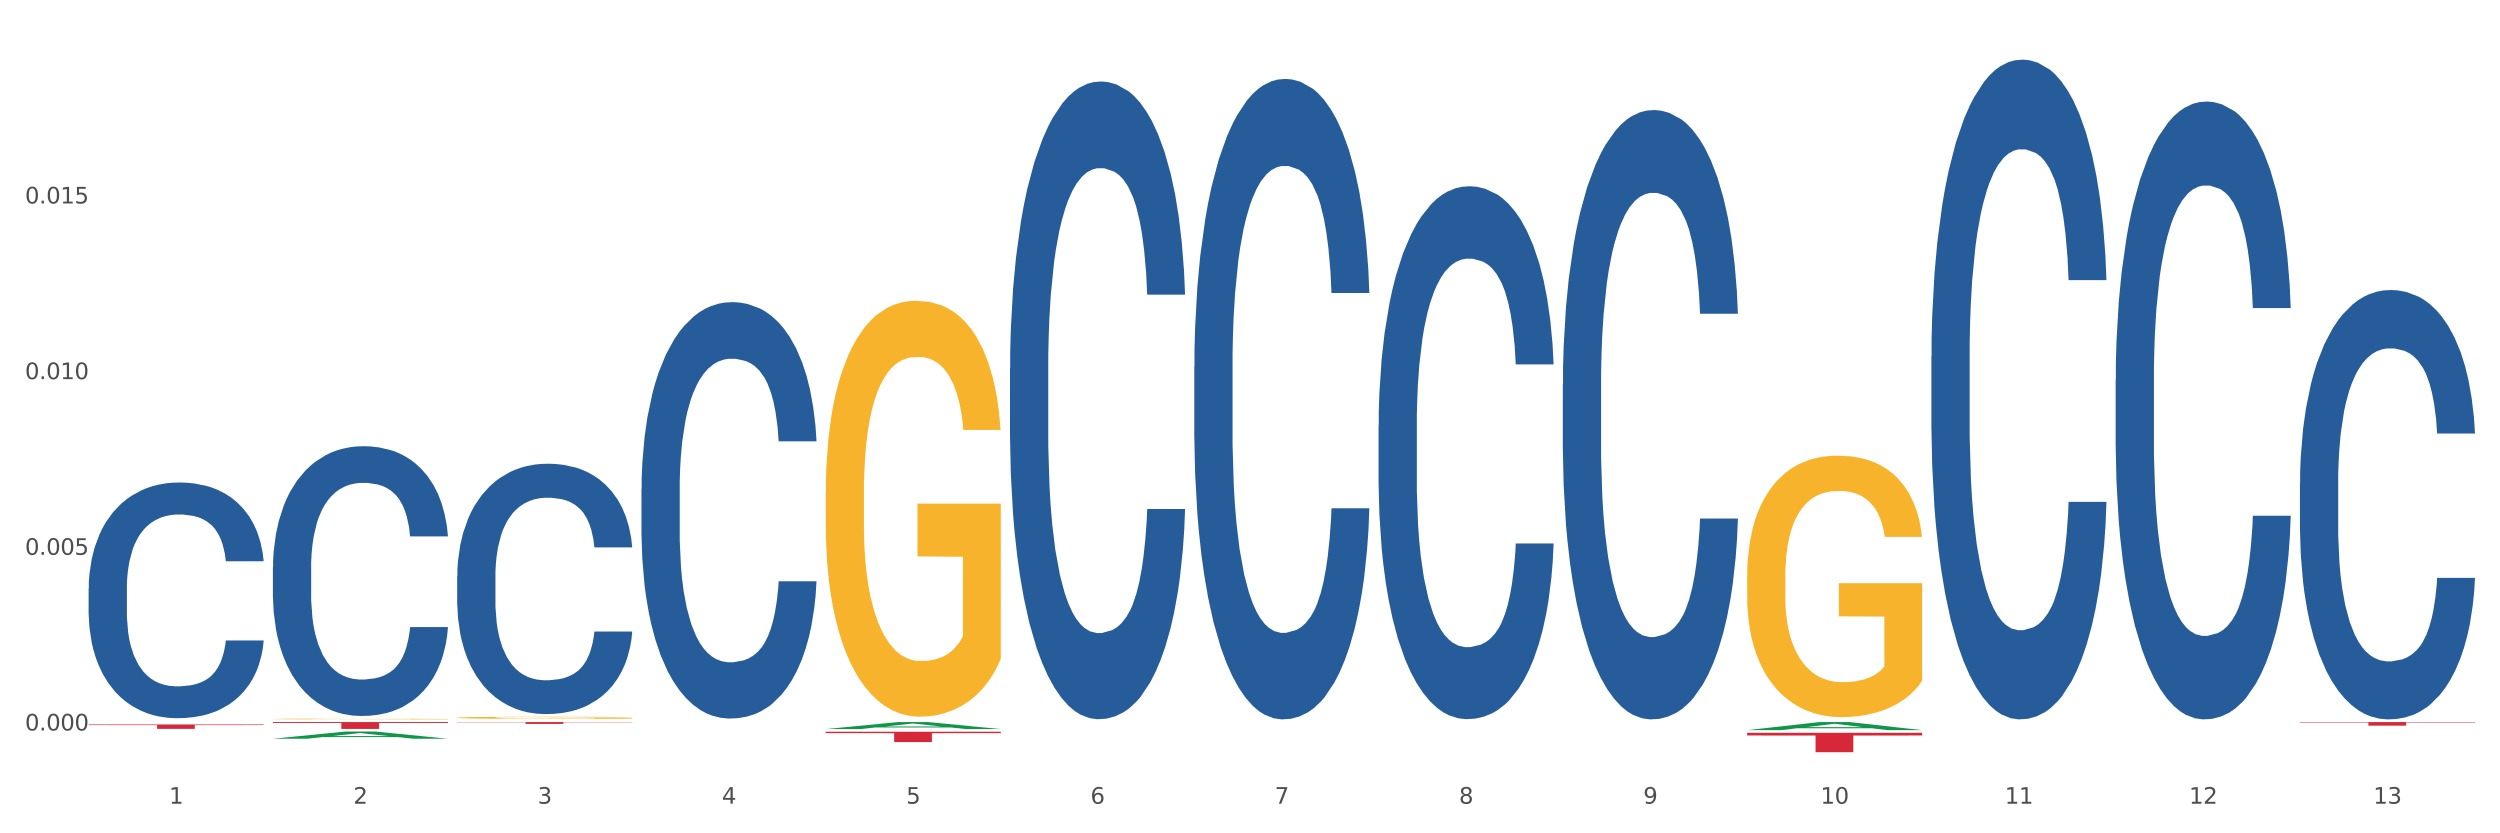
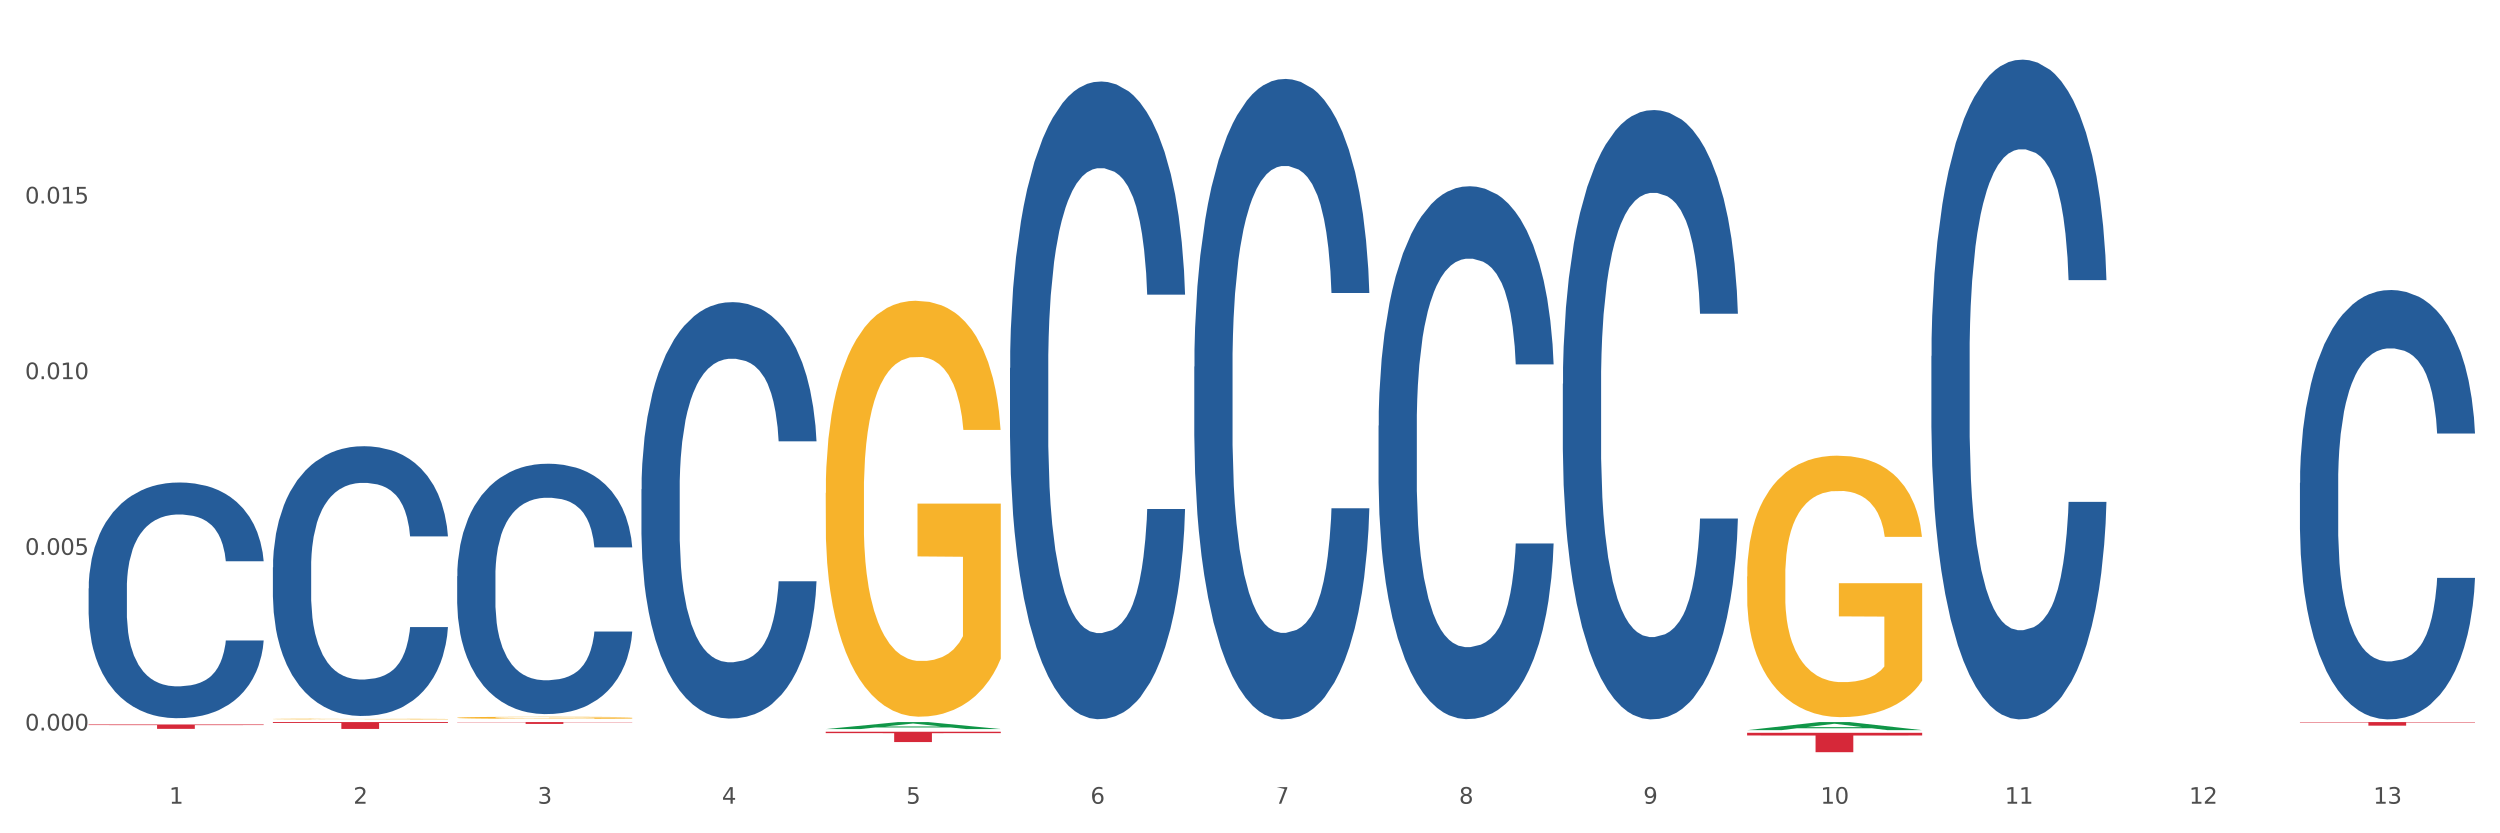
<svg xmlns="http://www.w3.org/2000/svg" xmlns:xlink="http://www.w3.org/1999/xlink" width="1080pt" height="360pt" viewBox="0 0 1080 360" version="1.1">
  <rect x="0" y="0" width="1080" height="360" fill="#333333" stroke="none" />
  <defs>
    <style type="text/css">*{stroke-linejoin: round; stroke-linecap: butt}</style>
  </defs>
  <g id="figure_1">
    <g id="patch_1">
      <path d="M 0 360  L 1080 360  L 1080 0  L 0 0  z " style="fill: #ffffff; stroke: #ffffff; stroke-linejoin: miter" />
    </g>
    <g id="axes_1">
      <g id="matplotlib.axis_1">
        <g id="xtick_1">
          <g id="text_1">
            <g style="fill: #4d4d4d" transform="translate(73.043 347.204) scale(0.096 -0.096)">
              <defs>
                <path id="DejaVuSans-31" d="M 794 531  L 1825 531  L 1825 4091  L 703 3866  L 703 4441  L 1819 4666  L 2450 4666  L 2450 531  L 3481 531  L 3481 0  L 794 0  L 794 531  z " transform="scale(0.016)" />
              </defs>
              <use xlink:href="#DejaVuSans-31" />
            </g>
          </g>
        </g>
        <g id="xtick_2">
          <g id="text_2">
            <g style="fill: #4d4d4d" transform="translate(152.65 347.204) scale(0.096 -0.096)">
              <defs>
                <path id="DejaVuSans-32" d="M 1228 531  L 3431 531  L 3431 0  L 469 0  L 469 531  Q 828 903 1448 1529  Q 2069 2156 2228 2338  Q 2531 2678 2651 2914  Q 2772 3150 2772 3378  Q 2772 3750 2511 3984  Q 2250 4219 1831 4219  Q 1534 4219 1204 4116  Q 875 4013 500 3803  L 500 4441  Q 881 4594 1212 4672  Q 1544 4750 1819 4750  Q 2544 4750 2975 4387  Q 3406 4025 3406 3419  Q 3406 3131 3298 2873  Q 3191 2616 2906 2266  Q 2828 2175 2409 1742  Q 1991 1309 1228 531  z " transform="scale(0.016)" />
              </defs>
              <use xlink:href="#DejaVuSans-32" />
            </g>
          </g>
        </g>
        <g id="xtick_3">
          <g id="text_3">
            <g style="fill: #4d4d4d" transform="translate(232.258 347.204) scale(0.096 -0.096)">
              <defs>
                <path id="DejaVuSans-33" d="M 2597 2516  Q 3050 2419 3304 2112  Q 3559 1806 3559 1356  Q 3559 666 3084 287  Q 2609 -91 1734 -91  Q 1441 -91 1130 -33  Q 819 25 488 141  L 488 750  Q 750 597 1062 519  Q 1375 441 1716 441  Q 2309 441 2620 675  Q 2931 909 2931 1356  Q 2931 1769 2642 2001  Q 2353 2234 1838 2234  L 1294 2234  L 1294 2753  L 1863 2753  Q 2328 2753 2575 2939  Q 2822 3125 2822 3475  Q 2822 3834 2567 4026  Q 2313 4219 1838 4219  Q 1578 4219 1281 4162  Q 984 4106 628 3988  L 628 4550  Q 988 4650 1302 4700  Q 1616 4750 1894 4750  Q 2613 4750 3031 4423  Q 3450 4097 3450 3541  Q 3450 3153 3228 2886  Q 3006 2619 2597 2516  z " transform="scale(0.016)" />
              </defs>
              <use xlink:href="#DejaVuSans-33" />
            </g>
          </g>
        </g>
        <g id="xtick_4">
          <g id="text_4">
            <g style="fill: #4d4d4d" transform="translate(311.865 347.204) scale(0.096 -0.096)">
              <defs>
                <path id="DejaVuSans-34" d="M 2419 4116  L 825 1625  L 2419 1625  L 2419 4116  z M 2253 4666  L 3047 4666  L 3047 1625  L 3713 1625  L 3713 1100  L 3047 1100  L 3047 0  L 2419 0  L 2419 1100  L 313 1100  L 313 1709  L 2253 4666  z " transform="scale(0.016)" />
              </defs>
              <use xlink:href="#DejaVuSans-34" />
            </g>
          </g>
        </g>
        <g id="xtick_5">
          <g id="text_5">
            <g style="fill: #4d4d4d" transform="translate(391.473 347.204) scale(0.096 -0.096)">
              <defs>
                <path id="DejaVuSans-35" d="M 691 4666  L 3169 4666  L 3169 4134  L 1269 4134  L 1269 2991  Q 1406 3038 1543 3061  Q 1681 3084 1819 3084  Q 2600 3084 3056 2656  Q 3513 2228 3513 1497  Q 3513 744 3044 326  Q 2575 -91 1722 -91  Q 1428 -91 1123 -41  Q 819 9 494 109  L 494 744  Q 775 591 1075 516  Q 1375 441 1709 441  Q 2250 441 2565 725  Q 2881 1009 2881 1497  Q 2881 1984 2565 2268  Q 2250 2553 1709 2553  Q 1456 2553 1204 2497  Q 953 2441 691 2322  L 691 4666  z " transform="scale(0.016)" />
              </defs>
              <use xlink:href="#DejaVuSans-35" />
            </g>
          </g>
        </g>
        <g id="xtick_6">
          <g id="text_6">
            <g style="fill: #4d4d4d" transform="translate(471.08 347.204) scale(0.096 -0.096)">
              <defs>
                <path id="DejaVuSans-36" d="M 2113 2584  Q 1688 2584 1439 2293  Q 1191 2003 1191 1497  Q 1191 994 1439 701  Q 1688 409 2113 409  Q 2538 409 2786 701  Q 3034 994 3034 1497  Q 3034 2003 2786 2293  Q 2538 2584 2113 2584  z M 3366 4563  L 3366 3988  Q 3128 4100 2886 4159  Q 2644 4219 2406 4219  Q 1781 4219 1451 3797  Q 1122 3375 1075 2522  Q 1259 2794 1537 2939  Q 1816 3084 2150 3084  Q 2853 3084 3261 2657  Q 3669 2231 3669 1497  Q 3669 778 3244 343  Q 2819 -91 2113 -91  Q 1303 -91 875 529  Q 447 1150 447 2328  Q 447 3434 972 4092  Q 1497 4750 2381 4750  Q 2619 4750 2861 4703  Q 3103 4656 3366 4563  z " transform="scale(0.016)" />
              </defs>
              <use xlink:href="#DejaVuSans-36" />
            </g>
          </g>
        </g>
        <g id="xtick_7">
          <g id="text_7">
            <g style="fill: #4d4d4d" transform="translate(550.688 347.204) scale(0.096 -0.096)">
              <defs>
-                 <path id="DejaVuSans-37" d="M 525 4666  L 3525 4666  L 3525 4397  L 1831 0  L 1172 0  L 2766 4134  L 525 4134  L 525 4666  z " transform="scale(0.016)" />
+                 <path id="DejaVuSans-37" d="M 525 4666  L 3525 4666  L 3525 4397  L 1831 0  L 1172 0  L 2766 4134  L 525 4666  z " transform="scale(0.016)" />
              </defs>
              <use xlink:href="#DejaVuSans-37" />
            </g>
          </g>
        </g>
        <g id="xtick_8">
          <g id="text_8">
            <g style="fill: #4d4d4d" transform="translate(630.295 347.204) scale(0.096 -0.096)">
              <defs>
                <path id="DejaVuSans-38" d="M 2034 2216  Q 1584 2216 1326 1975  Q 1069 1734 1069 1313  Q 1069 891 1326 650  Q 1584 409 2034 409  Q 2484 409 2743 651  Q 3003 894 3003 1313  Q 3003 1734 2745 1975  Q 2488 2216 2034 2216  z M 1403 2484  Q 997 2584 770 2862  Q 544 3141 544 3541  Q 544 4100 942 4425  Q 1341 4750 2034 4750  Q 2731 4750 3128 4425  Q 3525 4100 3525 3541  Q 3525 3141 3298 2862  Q 3072 2584 2669 2484  Q 3125 2378 3379 2068  Q 3634 1759 3634 1313  Q 3634 634 3220 271  Q 2806 -91 2034 -91  Q 1263 -91 848 271  Q 434 634 434 1313  Q 434 1759 690 2068  Q 947 2378 1403 2484  z M 1172 3481  Q 1172 3119 1398 2916  Q 1625 2713 2034 2713  Q 2441 2713 2670 2916  Q 2900 3119 2900 3481  Q 2900 3844 2670 4047  Q 2441 4250 2034 4250  Q 1625 4250 1398 4047  Q 1172 3844 1172 3481  z " transform="scale(0.016)" />
              </defs>
              <use xlink:href="#DejaVuSans-38" />
            </g>
          </g>
        </g>
        <g id="xtick_9">
          <g id="text_9">
            <g style="fill: #4d4d4d" transform="translate(709.902 347.204) scale(0.096 -0.096)">
              <defs>
                <path id="DejaVuSans-39" d="M 703 97  L 703 672  Q 941 559 1184 500  Q 1428 441 1663 441  Q 2288 441 2617 861  Q 2947 1281 2994 2138  Q 2813 1869 2534 1725  Q 2256 1581 1919 1581  Q 1219 1581 811 2004  Q 403 2428 403 3163  Q 403 3881 828 4315  Q 1253 4750 1959 4750  Q 2769 4750 3195 4129  Q 3622 3509 3622 2328  Q 3622 1225 3098 567  Q 2575 -91 1691 -91  Q 1453 -91 1209 -44  Q 966 3 703 97  z M 1959 2075  Q 2384 2075 2632 2365  Q 2881 2656 2881 3163  Q 2881 3666 2632 3958  Q 2384 4250 1959 4250  Q 1534 4250 1286 3958  Q 1038 3666 1038 3163  Q 1038 2656 1286 2365  Q 1534 2075 1959 2075  z " transform="scale(0.016)" />
              </defs>
              <use xlink:href="#DejaVuSans-39" />
            </g>
          </g>
        </g>
        <g id="xtick_10">
          <g id="text_10">
            <g style="fill: #4d4d4d" transform="translate(786.456 347.204) scale(0.096 -0.096)">
              <defs>
                <path id="DejaVuSans-30" d="M 2034 4250  Q 1547 4250 1301 3770  Q 1056 3291 1056 2328  Q 1056 1369 1301 889  Q 1547 409 2034 409  Q 2525 409 2770 889  Q 3016 1369 3016 2328  Q 3016 3291 2770 3770  Q 2525 4250 2034 4250  z M 2034 4750  Q 2819 4750 3233 4129  Q 3647 3509 3647 2328  Q 3647 1150 3233 529  Q 2819 -91 2034 -91  Q 1250 -91 836 529  Q 422 1150 422 2328  Q 422 3509 836 4129  Q 1250 4750 2034 4750  z " transform="scale(0.016)" />
              </defs>
              <use xlink:href="#DejaVuSans-31" />
              <use xlink:href="#DejaVuSans-30" transform="translate(63.623 0)" />
            </g>
          </g>
        </g>
        <g id="xtick_11">
          <g id="text_11">
            <g style="fill: #4d4d4d" transform="translate(866.063 347.204) scale(0.096 -0.096)">
              <use xlink:href="#DejaVuSans-31" />
              <use xlink:href="#DejaVuSans-31" transform="translate(63.623 0)" />
            </g>
          </g>
        </g>
        <g id="xtick_12">
          <g id="text_12">
            <g style="fill: #4d4d4d" transform="translate(945.671 347.204) scale(0.096 -0.096)">
              <use xlink:href="#DejaVuSans-31" />
              <use xlink:href="#DejaVuSans-32" transform="translate(63.623 0)" />
            </g>
          </g>
        </g>
        <g id="xtick_13">
          <g id="text_13">
            <g style="fill: #4d4d4d" transform="translate(1025.278 347.204) scale(0.096 -0.096)">
              <use xlink:href="#DejaVuSans-31" />
              <use xlink:href="#DejaVuSans-33" transform="translate(63.623 0)" />
            </g>
          </g>
        </g>
        <g id="xtick_14" />
        <g id="xtick_15" />
        <g id="xtick_16" />
        <g id="xtick_17" />
        <g id="xtick_18" />
        <g id="xtick_19" />
        <g id="xtick_20" />
        <g id="xtick_21" />
        <g id="xtick_22" />
        <g id="xtick_23" />
        <g id="xtick_24" />
        <g id="xtick_25" />
      </g>
      <g id="matplotlib.axis_2">
        <g id="ytick_1">
          <g id="text_14">
            <g style="fill: #4d4d4d" transform="translate(10.8 315.576) scale(0.096 -0.096)">
              <defs>
                <path id="DejaVuSans-2e" d="M 684 794  L 1344 794  L 1344 0  L 684 0  L 684 794  z " transform="scale(0.016)" />
              </defs>
              <use xlink:href="#DejaVuSans-30" />
              <use xlink:href="#DejaVuSans-2e" transform="translate(63.623 0)" />
              <use xlink:href="#DejaVuSans-30" transform="translate(95.41 0)" />
              <use xlink:href="#DejaVuSans-30" transform="translate(159.033 0)" />
              <use xlink:href="#DejaVuSans-30" transform="translate(222.656 0)" />
            </g>
          </g>
        </g>
        <g id="ytick_2">
          <g id="text_15">
            <g style="fill: #4d4d4d" transform="translate(10.8 239.685) scale(0.096 -0.096)">
              <use xlink:href="#DejaVuSans-30" />
              <use xlink:href="#DejaVuSans-2e" transform="translate(63.623 0)" />
              <use xlink:href="#DejaVuSans-30" transform="translate(95.41 0)" />
              <use xlink:href="#DejaVuSans-30" transform="translate(159.033 0)" />
              <use xlink:href="#DejaVuSans-35" transform="translate(222.656 0)" />
            </g>
          </g>
        </g>
        <g id="ytick_3">
          <g id="text_16">
            <g style="fill: #4d4d4d" transform="translate(10.8 163.794) scale(0.096 -0.096)">
              <use xlink:href="#DejaVuSans-30" />
              <use xlink:href="#DejaVuSans-2e" transform="translate(63.623 0)" />
              <use xlink:href="#DejaVuSans-30" transform="translate(95.41 0)" />
              <use xlink:href="#DejaVuSans-31" transform="translate(159.033 0)" />
              <use xlink:href="#DejaVuSans-30" transform="translate(222.656 0)" />
            </g>
          </g>
        </g>
        <g id="ytick_4">
          <g id="text_17">
            <g style="fill: #4d4d4d" transform="translate(10.8 87.903) scale(0.096 -0.096)">
              <use xlink:href="#DejaVuSans-30" />
              <use xlink:href="#DejaVuSans-2e" transform="translate(63.623 0)" />
              <use xlink:href="#DejaVuSans-30" transform="translate(95.41 0)" />
              <use xlink:href="#DejaVuSans-31" transform="translate(159.033 0)" />
              <use xlink:href="#DejaVuSans-35" transform="translate(222.656 0)" />
            </g>
          </g>
        </g>
        <g id="ytick_5" />
        <g id="ytick_6" />
        <g id="ytick_7" />
        <g id="ytick_8" />
      </g>
      <g id="PolyCollection_1">
-         <path d="M 117.89 319.125  L 117.968 319.122  L 149.155 316.035  L 162.097 316.032  L 193.518 319.13  L 178.548 319.13  L 171.765 318.409  L 139.565 318.409  L 139.331 318.421  L 132.782 319.13  L 117.89 319.13  L 117.89 319.125  L 143.619 317.978  L 167.711 317.976  L 155.782 316.693  L 155.626 316.687  L 155.47 316.696  L 143.541 317.976  L 143.619 317.978  L 117.89 319.125  z " clip-path="url(#p09efa1909b)" style="fill: #109648" />
        <path d="M 993.573 311.929  L 1069.2 311.929  L 1069.2 312.145  L 1039.451 312.147  L 1039.451 313.487  L 1023.143 313.487  L 1023.143 312.147  L 993.573 312.145  L 993.573 311.93  L 993.573 311.929  z " clip-path="url(#p09efa1909b)" style="fill: #d62839" />
        <path d="M 754.75 316.571  L 830.378 316.571  L 830.378 317.735  L 800.628 317.743  L 800.628 324.95  L 784.32 324.95  L 784.32 317.743  L 754.75 317.735  L 754.75 316.578  L 754.75 316.571  z " clip-path="url(#p09efa1909b)" style="fill: #d62839" />
        <path d="M 356.713 316.104  L 432.34 316.104  L 432.34 316.725  L 402.591 316.729  L 402.591 320.569  L 386.283 320.569  L 386.283 316.729  L 356.713 316.725  L 356.713 316.108  L 356.713 316.104  z " clip-path="url(#p09efa1909b)" style="fill: #d62839" />
        <path d="M 197.498 311.929  L 273.125 311.929  L 273.125 312.043  L 243.376 312.044  L 243.376 312.752  L 227.068 312.752  L 227.068 312.044  L 197.498 312.043  L 197.498 311.929  L 197.498 311.929  z " clip-path="url(#p09efa1909b)" style="fill: #d62839" />
        <path d="M 117.89 311.929  L 193.518 311.929  L 193.518 312.34  L 163.769 312.343  L 163.769 314.888  L 147.46 314.888  L 147.46 312.343  L 117.89 312.34  L 117.89 311.931  L 117.89 311.929  z " clip-path="url(#p09efa1909b)" style="fill: #d62839" />
        <path d="M 38.283 312.979  L 113.91 312.979  L 113.91 313.243  L 84.161 313.245  L 84.161 314.882  L 67.853 314.882  L 67.853 313.245  L 38.283 313.243  L 38.283 312.981  L 38.283 312.979  z " clip-path="url(#p09efa1909b)" style="fill: #d62839" />
        <path d="M 117.89 310.606  L 117.98 310.606  L 117.98 310.595  L 118.158 310.586  L 119.051 310.563  L 120.391 310.545  L 121.373 310.535  L 122.355 310.527  L 123.516 310.518  L 124.944 310.51  L 127.534 310.498  L 129.141 310.491  L 131.105 310.485  L 134.677 310.475  L 137.266 310.47  L 139.945 310.465  L 144.32 310.46  L 147.177 310.457  L 150.213 310.455  L 153.874 310.454  L 156.642 310.454  L 162.713 310.455  L 167.892 310.458  L 170.392 310.46  L 173.606 310.463  L 175.303 310.466  L 178.071 310.471  L 180.928 310.477  L 182.892 310.482  L 185.839 310.493  L 188.071 310.503  L 190.125 310.515  L 191.196 310.524  L 192 310.532  L 192.714 310.542  L 193.428 310.556  L 177.356 310.556  L 176.731 310.546  L 175.749 310.536  L 174.321 310.526  L 173.071 310.52  L 170.928 310.513  L 168.963 310.508  L 166.91 310.504  L 164.41 310.501  L 162.445 310.5  L 159.677 310.499  L 154.231 310.499  L 150.57 310.501  L 148.07 310.504  L 146.463 310.507  L 145.034 310.51  L 143.427 310.514  L 141.552 310.521  L 140.213 310.526  L 138.873 310.533  L 137.802 310.541  L 136.82 310.549  L 136.016 310.558  L 135.391 310.568  L 134.855 310.579  L 134.409 310.598  L 134.409 310.639  L 134.587 310.649  L 135.034 310.661  L 135.57 310.67  L 136.462 310.681  L 137.266 310.689  L 138.784 310.7  L 140.48 310.709  L 141.82 310.715  L 143.159 310.719  L 145.481 310.726  L 148.07 310.731  L 150.302 310.735  L 153.338 310.738  L 155.392 310.739  L 157.177 310.74  L 161.552 310.74  L 164.678 310.739  L 168.16 310.737  L 170.838 310.734  L 173.071 310.731  L 175.571 310.725  L 177.178 310.72  L 177.178 310.657  L 157.534 310.657  L 157.534 310.615  L 193.518 310.615  L 193.518 310.738  L 192 310.744  L 190.303 310.75  L 188.517 310.755  L 185.839 310.761  L 182.624 310.767  L 179.767 310.772  L 176.731 310.775  L 173.16 310.778  L 168.517 310.781  L 165.66 310.783  L 162.088 310.784  L 157.892 310.784  L 154.231 310.783  L 150.659 310.782  L 146.909 310.779  L 143.248 310.775  L 140.48 310.771  L 137.712 310.766  L 134.766 310.76  L 132.444 310.754  L 130.659 310.749  L 128.694 310.742  L 126.551 310.733  L 124.944 310.725  L 123.516 310.716  L 121.998 310.705  L 120.926 310.696  L 119.855 310.684  L 119.23 310.675  L 118.516 310.662  L 117.98 310.643  L 117.89 310.606  z " clip-path="url(#p09efa1909b)" style="fill: #f7b32b" />
        <path d="M 38.283 254.188  L 38.372 254.095  L 38.372 251.491  L 38.641 247.958  L 39.624 241.448  L 40.875 236.519  L 43.021 230.754  L 44.183 228.336  L 45.703 225.639  L 48.831 221.268  L 52.407 217.549  L 54.91 215.503  L 56.788 214.201  L 60.989 211.876  L 63.403 210.853  L 65.906 210.016  L 68.051 209.458  L 71.627 208.807  L 74.487 208.528  L 77.795 208.435  L 80.566 208.528  L 84.231 208.9  L 89.595 210.016  L 91.651 210.667  L 94.422 211.783  L 97.283 213.271  L 99.607 214.759  L 102.289 216.898  L 105.06 219.687  L 107.742 223.221  L 109.619 226.476  L 111.139 229.917  L 112.48 234.102  L 113.463 238.658  L 113.91 242.471  L 97.551 242.471  L 97.104 239.03  L 96.21 235.31  L 95.316 232.8  L 94.333 230.754  L 92.813 228.429  L 91.472 226.941  L 89.237 225.174  L 87.181 224.058  L 85.483 223.407  L 83.427 222.849  L 79.047 222.291  L 75.918 222.291  L 73.951 222.477  L 71.537 222.942  L 69.481 223.593  L 67.068 224.709  L 65.191 225.918  L 63.313 227.499  L 62.241 228.615  L 60.631 230.661  L 59.559 232.335  L 58.128 235.217  L 57.324 237.263  L 55.894 242.564  L 55.268 246.47  L 55 249.167  L 54.821 252.142  L 54.821 266.649  L 55.357 273.159  L 55.804 275.949  L 56.519 279.111  L 57.86 283.202  L 59.827 287.201  L 61.883 290.084  L 63.581 291.851  L 65.191 293.153  L 66.8 294.176  L 68.766 295.106  L 70.375 295.664  L 72.789 296.222  L 75.65 296.501  L 77.884 296.501  L 82.444 296.036  L 84.5 295.571  L 86.466 294.92  L 88.612 293.897  L 90.31 292.781  L 91.293 291.944  L 92.903 290.177  L 94.154 288.317  L 95.227 286.178  L 95.942 284.318  L 96.747 281.529  L 97.372 278.367  L 97.551 276.693  L 113.91 276.693  L 113.553 280.041  L 112.927 283.295  L 111.675 287.666  L 110.692 290.177  L 109.172 293.246  L 107.563 295.85  L 105.328 298.732  L 103.272 300.871  L 101.127 302.731  L 98.803 304.405  L 94.601 306.73  L 93.081 307.381  L 89.863 308.497  L 87.36 309.148  L 83.695 309.799  L 79.94 310.171  L 76.007 310.264  L 72.521 310.078  L 68.677 309.52  L 66.263 308.962  L 63.581 308.125  L 60.453 306.823  L 57.503 305.242  L 54.731 303.382  L 52.139 301.243  L 49.725 298.825  L 46.597 294.827  L 44.272 290.921  L 42.574 287.294  L 41.412 284.225  L 40.25 280.32  L 39.624 277.623  L 38.641 271.113  L 38.283 265.069  L 38.283 254.188  z " clip-path="url(#p09efa1909b)" style="fill: #255c99" />
        <path d="M 117.89 245.128  L 117.98 245.021  L 117.98 242.041  L 118.248 237.997  L 119.231 230.546  L 120.483 224.905  L 122.628 218.306  L 123.79 215.538  L 125.31 212.452  L 128.439 207.449  L 132.015 203.192  L 134.518 200.85  L 136.395 199.36  L 140.597 196.699  L 143.01 195.528  L 145.513 194.57  L 147.659 193.932  L 151.234 193.187  L 154.095 192.867  L 157.403 192.761  L 160.174 192.867  L 163.839 193.293  L 169.203 194.57  L 171.259 195.315  L 174.03 196.593  L 176.89 198.296  L 179.215 199.999  L 181.896 202.447  L 184.668 205.64  L 187.349 209.684  L 189.227 213.41  L 190.746 217.348  L 192.087 222.137  L 193.071 227.353  L 193.518 231.717  L 177.159 231.717  L 176.712 227.779  L 175.818 223.521  L 174.924 220.647  L 173.94 218.306  L 172.421 215.645  L 171.08 213.942  L 168.845 211.92  L 166.789 210.642  L 165.09 209.897  L 163.034 209.259  L 158.654 208.62  L 155.525 208.62  L 153.559 208.833  L 151.145 209.365  L 149.089 210.11  L 146.675 211.387  L 144.798 212.771  L 142.921 214.58  L 141.848 215.858  L 140.239 218.199  L 139.166 220.115  L 137.736 223.415  L 136.931 225.756  L 135.501 231.823  L 134.875 236.294  L 134.607 239.38  L 134.428 242.786  L 134.428 259.39  L 134.965 266.841  L 135.412 270.034  L 136.127 273.653  L 137.468 278.336  L 139.434 282.913  L 141.49 286.212  L 143.189 288.235  L 144.798 289.725  L 146.407 290.896  L 148.374 291.96  L 149.983 292.599  L 152.396 293.237  L 155.257 293.557  L 157.492 293.557  L 162.051 293.024  L 164.107 292.492  L 166.074 291.747  L 168.219 290.576  L 169.918 289.299  L 170.901 288.341  L 172.51 286.319  L 173.762 284.19  L 174.834 281.742  L 175.549 279.613  L 176.354 276.42  L 176.98 272.801  L 177.159 270.886  L 193.518 270.886  L 193.16 274.717  L 192.534 278.443  L 191.283 283.445  L 190.299 286.319  L 188.78 289.831  L 187.171 292.812  L 184.936 296.111  L 182.88 298.559  L 180.734 300.688  L 178.41 302.604  L 174.209 305.265  L 172.689 306.01  L 169.471 307.287  L 166.968 308.032  L 163.303 308.777  L 159.548 309.203  L 155.615 309.309  L 152.128 309.096  L 148.284 308.458  L 145.871 307.819  L 143.189 306.861  L 140.06 305.371  L 137.11 303.562  L 134.339 301.433  L 131.747 298.985  L 129.333 296.218  L 126.204 291.641  L 123.88 287.17  L 122.181 283.019  L 121.019 279.507  L 119.857 275.037  L 119.231 271.95  L 118.248 264.499  L 117.89 257.581  L 117.89 245.128  z " clip-path="url(#p09efa1909b)" style="fill: #255c99" />
        <path d="M 197.498 248.927  L 197.587 248.828  L 197.587 246.062  L 197.856 242.308  L 198.839 235.393  L 200.09 230.157  L 202.236 224.032  L 203.398 221.463  L 204.918 218.599  L 208.046 213.956  L 211.622 210.004  L 214.125 207.831  L 216.002 206.448  L 220.204 203.978  L 222.618 202.891  L 225.121 202.002  L 227.266 201.409  L 230.842 200.718  L 233.702 200.422  L 237.01 200.323  L 239.781 200.422  L 243.446 200.817  L 248.81 202.002  L 250.866 202.694  L 253.637 203.879  L 256.498 205.46  L 258.822 207.04  L 261.504 209.313  L 264.275 212.276  L 266.957 216.03  L 268.834 219.488  L 270.354 223.143  L 271.695 227.588  L 272.678 232.429  L 273.125 236.479  L 256.766 236.479  L 256.319 232.824  L 255.425 228.873  L 254.531 226.205  L 253.548 224.032  L 252.028 221.562  L 250.687 219.982  L 248.452 218.105  L 246.396 216.919  L 244.698 216.228  L 242.642 215.635  L 238.262 215.042  L 235.133 215.042  L 233.166 215.24  L 230.752 215.734  L 228.696 216.425  L 226.283 217.611  L 224.406 218.895  L 222.528 220.574  L 221.456 221.76  L 219.846 223.933  L 218.774 225.711  L 217.343 228.774  L 216.539 230.947  L 215.109 236.578  L 214.483 240.727  L 214.215 243.592  L 214.036 246.753  L 214.036 262.164  L 214.572 269.079  L 215.019 272.043  L 215.734 275.402  L 217.075 279.749  L 219.042 283.997  L 221.098 287.059  L 222.796 288.936  L 224.406 290.319  L 226.015 291.406  L 227.981 292.394  L 229.59 292.986  L 232.004 293.579  L 234.865 293.875  L 237.099 293.875  L 241.658 293.381  L 243.715 292.888  L 245.681 292.196  L 247.827 291.109  L 249.525 289.924  L 250.508 289.035  L 252.118 287.158  L 253.369 285.182  L 254.442 282.91  L 255.157 280.934  L 255.961 277.97  L 256.587 274.612  L 256.766 272.833  L 273.125 272.833  L 272.768 276.39  L 272.142 279.847  L 270.89 284.49  L 269.907 287.158  L 268.387 290.418  L 266.778 293.184  L 264.543 296.246  L 262.487 298.518  L 260.342 300.494  L 258.018 302.272  L 253.816 304.742  L 252.296 305.434  L 249.078 306.619  L 246.575 307.311  L 242.91 308.002  L 239.155 308.397  L 235.222 308.496  L 231.736 308.298  L 227.892 307.706  L 225.478 307.113  L 222.796 306.224  L 219.668 304.841  L 216.718 303.161  L 213.946 301.186  L 211.354 298.914  L 208.94 296.345  L 205.812 292.097  L 203.487 287.948  L 201.789 284.095  L 200.627 280.835  L 199.465 276.686  L 198.839 273.821  L 197.856 266.906  L 197.498 260.485  L 197.498 248.927  z " clip-path="url(#p09efa1909b)" style="fill: #255c99" />
        <path d="M 356.713 310.774  L 356.802 310.774  L 356.802 310.774  L 357.071 310.773  L 358.054 310.772  L 359.305 310.771  L 361.451 310.77  L 362.613 310.77  L 364.133 310.769  L 367.261 310.768  L 370.837 310.768  L 373.34 310.767  L 375.217 310.767  L 379.419 310.767  L 381.833 310.767  L 384.336 310.767  L 386.481 310.766  L 390.057 310.766  L 392.917 310.766  L 396.225 310.766  L 398.996 310.766  L 402.661 310.766  L 408.025 310.767  L 410.081 310.767  L 412.852 310.767  L 415.713 310.767  L 418.037 310.767  L 420.719 310.768  L 423.49 310.768  L 426.172 310.769  L 428.049 310.769  L 429.569 310.77  L 430.91 310.771  L 431.893 310.771  L 432.34 310.772  L 415.981 310.772  L 415.534 310.772  L 414.64 310.771  L 413.746 310.77  L 412.763 310.77  L 411.243 310.77  L 409.902 310.769  L 407.667 310.769  L 405.611 310.769  L 403.913 310.769  L 401.857 310.769  L 397.477 310.769  L 394.348 310.769  L 392.381 310.769  L 389.967 310.769  L 387.911 310.769  L 385.498 310.769  L 383.62 310.769  L 381.743 310.77  L 380.67 310.77  L 379.061 310.77  L 377.989 310.77  L 376.558 310.771  L 375.754 310.771  L 374.324 310.772  L 373.698 310.773  L 373.43 310.773  L 373.251 310.774  L 373.251 310.776  L 373.787 310.777  L 374.234 310.778  L 374.949 310.778  L 376.29 310.779  L 378.257 310.78  L 380.313 310.78  L 382.011 310.781  L 383.62 310.781  L 385.23 310.781  L 387.196 310.781  L 388.805 310.781  L 391.219 310.781  L 394.08 310.782  L 396.314 310.782  L 400.873 310.781  L 402.93 310.781  L 404.896 310.781  L 407.042 310.781  L 408.74 310.781  L 409.723 310.781  L 411.333 310.78  L 412.584 310.78  L 413.657 310.78  L 414.372 310.779  L 415.176 310.779  L 415.802 310.778  L 415.981 310.778  L 432.34 310.778  L 431.983 310.779  L 431.357 310.779  L 430.105 310.78  L 429.122 310.78  L 427.602 310.781  L 425.993 310.781  L 423.758 310.782  L 421.702 310.782  L 419.557 310.783  L 417.233 310.783  L 413.031 310.783  L 411.511 310.783  L 408.293 310.784  L 405.79 310.784  L 402.125 310.784  L 398.37 310.784  L 394.437 310.784  L 390.951 310.784  L 387.107 310.784  L 384.693 310.784  L 382.011 310.784  L 378.883 310.783  L 375.933 310.783  L 373.161 310.783  L 370.569 310.782  L 368.155 310.782  L 365.027 310.781  L 362.702 310.781  L 361.004 310.78  L 359.842 310.779  L 358.68 310.779  L 358.054 310.778  L 357.071 310.777  L 356.713 310.776  L 356.713 310.774  z " clip-path="url(#p09efa1909b)" style="fill: #255c99" />
        <path d="M 436.32 158.993  L 436.41 158.741  L 436.41 151.696  L 436.678 142.135  L 437.661 124.523  L 438.913 111.188  L 441.058 95.588  L 442.22 89.046  L 443.74 81.75  L 446.869 69.924  L 450.445 59.86  L 452.948 54.325  L 454.825 50.802  L 459.026 44.512  L 461.44 41.745  L 463.943 39.48  L 466.089 37.971  L 469.664 36.209  L 472.525 35.455  L 475.832 35.203  L 478.604 35.455  L 482.269 36.461  L 487.632 39.48  L 489.689 41.241  L 492.46 44.261  L 495.32 48.286  L 497.645 52.312  L 500.326 58.099  L 503.098 65.647  L 505.779 75.208  L 507.657 84.014  L 509.176 93.324  L 510.517 104.646  L 511.501 116.975  L 511.948 127.29  L 495.589 127.29  L 495.142 117.981  L 494.248 107.917  L 493.354 101.123  L 492.37 95.588  L 490.851 89.298  L 489.51 85.272  L 487.275 80.492  L 485.219 77.473  L 483.52 75.711  L 481.464 74.202  L 477.084 72.692  L 473.955 72.692  L 471.989 73.195  L 469.575 74.453  L 467.519 76.215  L 465.105 79.234  L 463.228 82.505  L 461.351 86.782  L 460.278 89.801  L 458.669 95.337  L 457.596 99.865  L 456.166 107.665  L 455.361 113.2  L 453.931 127.542  L 453.305 138.109  L 453.037 145.406  L 452.858 153.457  L 452.858 192.708  L 453.395 210.32  L 453.842 217.868  L 454.557 226.423  L 455.898 237.493  L 457.864 248.312  L 459.92 256.112  L 461.619 260.893  L 463.228 264.415  L 464.837 267.183  L 466.804 269.699  L 468.413 271.208  L 470.826 272.718  L 473.687 273.473  L 475.922 273.473  L 480.481 272.215  L 482.537 270.957  L 484.504 269.196  L 486.649 266.428  L 488.348 263.409  L 489.331 261.144  L 490.94 256.364  L 492.192 251.332  L 493.264 245.545  L 493.979 240.513  L 494.784 232.964  L 495.41 224.41  L 495.589 219.881  L 511.948 219.881  L 511.59 228.939  L 510.964 237.745  L 509.713 249.57  L 508.729 256.364  L 507.21 264.667  L 505.601 271.712  L 503.366 279.511  L 501.31 285.298  L 499.164 290.33  L 496.84 294.859  L 492.639 301.149  L 491.119 302.911  L 487.901 305.93  L 485.398 307.691  L 481.732 309.452  L 477.978 310.459  L 474.045 310.71  L 470.558 310.207  L 466.714 308.697  L 464.301 307.188  L 461.619 304.923  L 458.49 301.401  L 455.54 297.124  L 452.769 292.092  L 450.176 286.305  L 447.763 279.763  L 444.634 268.944  L 442.31 258.376  L 440.611 248.564  L 439.449 240.261  L 438.287 229.694  L 437.661 222.397  L 436.678 204.785  L 436.32 188.43  L 436.32 158.993  z " clip-path="url(#p09efa1909b)" style="fill: #255c99" />
        <path d="M 515.928 158.414  L 516.017 158.161  L 516.017 151.086  L 516.286 141.484  L 517.269 123.796  L 518.52 110.403  L 520.666 94.737  L 521.828 88.167  L 523.348 80.839  L 526.476 68.963  L 530.052 58.855  L 532.555 53.296  L 534.432 49.758  L 538.634 43.441  L 541.048 40.662  L 543.551 38.388  L 545.696 36.871  L 549.272 35.103  L 552.132 34.345  L 555.44 34.092  L 558.211 34.345  L 561.876 35.355  L 567.24 38.388  L 569.296 40.156  L 572.067 43.189  L 574.928 47.232  L 577.252 51.275  L 579.934 57.086  L 582.705 64.667  L 585.387 74.269  L 587.264 83.113  L 588.784 92.463  L 590.125 103.833  L 591.108 116.215  L 591.555 126.575  L 575.196 126.575  L 574.749 117.226  L 573.855 107.118  L 572.961 100.296  L 571.978 94.737  L 570.458 88.42  L 569.117 84.377  L 566.882 79.576  L 564.826 76.543  L 563.128 74.774  L 561.072 73.258  L 556.691 71.742  L 553.563 71.742  L 551.596 72.248  L 549.182 73.511  L 547.126 75.28  L 544.713 78.312  L 542.835 81.597  L 540.958 85.893  L 539.885 88.925  L 538.276 94.484  L 537.204 99.032  L 535.773 106.866  L 534.969 112.425  L 533.539 126.828  L 532.913 137.441  L 532.645 144.769  L 532.466 152.855  L 532.466 192.274  L 533.002 209.962  L 533.449 217.542  L 534.164 226.134  L 535.505 237.252  L 537.472 248.118  L 539.528 255.951  L 541.226 260.752  L 542.835 264.29  L 544.445 267.069  L 546.411 269.596  L 548.02 271.112  L 550.434 272.628  L 553.295 273.386  L 555.529 273.386  L 560.088 272.123  L 562.145 270.859  L 564.111 269.091  L 566.257 266.311  L 567.955 263.279  L 568.938 261.005  L 570.548 256.204  L 571.799 251.15  L 572.872 245.338  L 573.587 240.284  L 574.391 232.704  L 575.017 224.112  L 575.196 219.564  L 591.555 219.564  L 591.197 228.661  L 590.572 237.505  L 589.32 249.381  L 588.337 256.204  L 586.817 264.542  L 585.208 271.617  L 582.973 279.451  L 580.917 285.263  L 578.772 290.316  L 576.448 294.865  L 572.246 301.182  L 570.726 302.951  L 567.508 305.983  L 565.005 307.752  L 561.34 309.52  L 557.585 310.531  L 553.652 310.784  L 550.166 310.279  L 546.322 308.762  L 543.908 307.246  L 541.226 304.972  L 538.098 301.434  L 535.148 297.139  L 532.376 292.085  L 529.784 286.273  L 527.37 279.703  L 524.242 268.838  L 521.917 258.225  L 520.219 248.37  L 519.057 240.032  L 517.895 229.419  L 517.269 222.091  L 516.286 204.403  L 515.928 187.978  L 515.928 158.414  z " clip-path="url(#p09efa1909b)" style="fill: #255c99" />
        <path d="M 595.535 183.897  L 595.625 183.687  L 595.625 177.8  L 595.893 169.811  L 596.876 155.093  L 598.128 143.95  L 600.273 130.914  L 601.435 125.448  L 602.955 119.351  L 606.084 109.469  L 609.66 101.059  L 612.163 96.434  L 614.04 93.49  L 618.241 88.234  L 620.655 85.921  L 623.158 84.029  L 625.304 82.767  L 628.879 81.296  L 631.74 80.665  L 635.047 80.455  L 637.819 80.665  L 641.484 81.506  L 646.847 84.029  L 648.904 85.501  L 651.675 88.024  L 654.535 91.388  L 656.86 94.752  L 659.541 99.587  L 662.313 105.895  L 664.994 113.884  L 666.872 121.243  L 668.391 129.022  L 669.732 138.483  L 670.716 148.786  L 671.163 157.406  L 654.803 157.406  L 654.357 149.627  L 653.463 141.217  L 652.569 135.54  L 651.585 130.914  L 650.066 125.658  L 648.725 122.294  L 646.49 118.299  L 644.434 115.776  L 642.735 114.305  L 640.679 113.043  L 636.299 111.782  L 633.17 111.782  L 631.204 112.202  L 628.79 113.253  L 626.734 114.725  L 624.32 117.248  L 622.443 119.981  L 620.566 123.556  L 619.493 126.079  L 617.884 130.704  L 616.811 134.489  L 615.381 141.006  L 614.576 145.632  L 613.146 157.616  L 612.52 166.447  L 612.252 172.544  L 612.073 179.272  L 612.073 212.071  L 612.61 226.788  L 613.057 233.096  L 613.772 240.244  L 615.113 249.495  L 617.079 258.536  L 619.135 265.054  L 620.834 269.048  L 622.443 271.992  L 624.052 274.304  L 626.019 276.407  L 627.628 277.668  L 630.041 278.93  L 632.902 279.561  L 635.137 279.561  L 639.696 278.509  L 641.752 277.458  L 643.719 275.986  L 645.864 273.674  L 647.563 271.151  L 648.546 269.258  L 650.155 265.264  L 651.407 261.059  L 652.479 256.223  L 653.194 252.018  L 653.999 245.711  L 654.625 238.562  L 654.803 234.778  L 671.163 234.778  L 670.805 242.347  L 670.179 249.705  L 668.928 259.587  L 667.944 265.264  L 666.425 272.202  L 664.816 278.089  L 662.581 284.607  L 660.525 289.442  L 658.379 293.647  L 656.055 297.432  L 651.853 302.688  L 650.334 304.16  L 647.116 306.683  L 644.613 308.155  L 640.947 309.626  L 637.193 310.467  L 633.26 310.678  L 629.773 310.257  L 625.929 308.996  L 623.516 307.734  L 620.834 305.842  L 617.705 302.898  L 614.755 299.324  L 611.984 295.119  L 609.391 290.283  L 606.978 284.817  L 603.849 275.776  L 601.525 266.946  L 599.826 258.746  L 598.664 251.808  L 597.502 242.977  L 596.876 236.88  L 595.893 222.163  L 595.535 208.496  L 595.535 183.897  z " clip-path="url(#p09efa1909b)" style="fill: #255c99" />
        <path d="M 277.105 211.354  L 277.195 211.19  L 277.195 206.59  L 277.463 200.347  L 278.446 188.846  L 279.698 180.139  L 281.843 169.953  L 283.005 165.681  L 284.525 160.917  L 287.654 153.195  L 291.23 146.623  L 293.733 143.009  L 295.61 140.709  L 299.811 136.602  L 302.225 134.794  L 304.728 133.316  L 306.874 132.33  L 310.449 131.18  L 313.31 130.687  L 316.618 130.523  L 319.389 130.687  L 323.054 131.344  L 328.417 133.316  L 330.474 134.466  L 333.245 136.437  L 336.105 139.066  L 338.43 141.695  L 341.111 145.473  L 343.883 150.402  L 346.564 156.645  L 348.442 162.395  L 349.961 168.474  L 351.302 175.867  L 352.286 183.918  L 352.733 190.653  L 336.374 190.653  L 335.927 184.575  L 335.033 178.003  L 334.139 173.567  L 333.155 169.953  L 331.636 165.845  L 330.295 163.217  L 328.06 160.095  L 326.004 158.124  L 324.305 156.974  L 322.249 155.988  L 317.869 155.002  L 314.74 155.002  L 312.774 155.331  L 310.36 156.152  L 308.304 157.302  L 305.89 159.274  L 304.013 161.41  L 302.136 164.203  L 301.063 166.174  L 299.454 169.788  L 298.381 172.746  L 296.951 177.839  L 296.146 181.453  L 294.716 190.818  L 294.09 197.718  L 293.822 202.482  L 293.643 207.74  L 293.643 233.369  L 294.18 244.87  L 294.627 249.798  L 295.342 255.384  L 296.683 262.613  L 298.649 269.678  L 300.705 274.771  L 302.404 277.892  L 304.013 280.192  L 305.622 281.999  L 307.589 283.642  L 309.198 284.628  L 311.611 285.614  L 314.472 286.107  L 316.707 286.107  L 321.266 285.285  L 323.322 284.464  L 325.289 283.314  L 327.434 281.507  L 329.133 279.535  L 330.116 278.056  L 331.725 274.935  L 332.977 271.649  L 334.049 267.87  L 334.764 264.585  L 335.569 259.656  L 336.195 254.07  L 336.374 251.113  L 352.733 251.113  L 352.375 257.027  L 351.749 262.777  L 350.498 270.499  L 349.514 274.935  L 347.995 280.356  L 346.386 284.957  L 344.151 290.05  L 342.095 293.828  L 339.949 297.114  L 337.625 300.071  L 333.424 304.179  L 331.904 305.329  L 328.686 307.3  L 326.183 308.45  L 322.517 309.6  L 318.763 310.257  L 314.83 310.422  L 311.343 310.093  L 307.499 309.107  L 305.086 308.122  L 302.404 306.643  L 299.275 304.343  L 296.325 301.55  L 293.554 298.264  L 290.962 294.486  L 288.548 290.214  L 285.419 283.149  L 283.095 276.249  L 281.396 269.842  L 280.234 264.42  L 279.072 257.52  L 278.446 252.756  L 277.463 241.255  L 277.105 230.576  L 277.105 211.354  z " clip-path="url(#p09efa1909b)" style="fill: #255c99" />
        <path d="M 356.713 212.961  L 356.802 212.797  L 356.802 206.889  L 356.981 201.801  L 357.874 189.493  L 359.213 179.318  L 360.195 173.903  L 361.177 169.472  L 362.338 165.041  L 363.767 160.446  L 366.356 153.717  L 367.963 150.271  L 369.928 146.66  L 373.499 141.409  L 376.089 138.455  L 378.767 135.993  L 383.142 133.039  L 385.999 131.726  L 389.035 130.742  L 392.696 130.085  L 395.464 129.921  L 401.536 130.413  L 406.714 131.89  L 409.214 133.039  L 412.429 135.009  L 414.125 136.321  L 416.893 138.947  L 419.75 142.393  L 421.715 145.347  L 424.661 150.927  L 426.893 156.507  L 428.947 163.4  L 430.019 168.159  L 430.822 172.59  L 431.536 177.677  L 432.251 185.719  L 416.179 185.719  L 415.554 179.975  L 414.572 174.559  L 413.143 169.308  L 411.893 166.025  L 409.75 161.923  L 407.786 159.297  L 405.732 157.327  L 403.232 155.686  L 401.268 154.866  L 398.5 154.209  L 393.053 154.373  L 389.392 155.686  L 386.892 157.327  L 385.285 158.804  L 383.857 160.446  L 382.249 162.743  L 380.374 166.189  L 379.035 169.308  L 377.696 173.246  L 376.624 177.185  L 375.642 181.78  L 374.838 186.703  L 374.213 191.791  L 373.678 198.027  L 373.231 208.366  L 373.231 230.849  L 373.41 235.936  L 373.856 242.665  L 374.392 247.752  L 375.285 253.824  L 376.089 257.927  L 377.606 263.835  L 379.303 268.758  L 380.642 271.876  L 381.982 274.502  L 384.303 278.112  L 386.892 281.066  L 389.125 282.872  L 392.16 284.513  L 394.214 285.169  L 396 285.497  L 400.375 285.497  L 403.5 285.005  L 406.982 283.856  L 409.661 282.379  L 411.893 280.574  L 414.393 277.62  L 416 274.83  L 416 240.531  L 396.357 240.367  L 396.357 217.556  L 432.34 217.556  L 432.34 284.513  L 430.822 287.959  L 429.126 291.077  L 427.34 293.867  L 424.661 297.313  L 421.447 300.596  L 418.59 302.893  L 415.554 304.862  L 411.982 306.668  L 407.339 308.309  L 404.482 308.965  L 400.911 309.457  L 396.714 309.622  L 393.053 309.293  L 389.482 308.473  L 385.732 306.996  L 382.071 304.862  L 379.303 302.729  L 376.535 300.103  L 373.588 296.657  L 371.267 293.375  L 369.481 290.421  L 367.517 286.646  L 365.374 281.723  L 363.767 277.292  L 362.338 272.697  L 360.82 266.789  L 359.749 261.701  L 358.677 255.301  L 358.052 250.542  L 357.338 243.157  L 356.802 232.818  L 356.713 212.961  z " clip-path="url(#p09efa1909b)" style="fill: #f7b32b" />
        <path d="M 197.498 310.057  L 197.587 310.056  L 197.587 310.027  L 197.766 310.001  L 198.659 309.939  L 199.998 309.888  L 200.98 309.861  L 201.962 309.839  L 203.123 309.817  L 204.552 309.794  L 207.141 309.76  L 208.748 309.743  L 210.713 309.725  L 214.284 309.698  L 216.874 309.684  L 219.552 309.671  L 223.927 309.656  L 226.785 309.65  L 229.82 309.645  L 233.481 309.642  L 236.249 309.641  L 242.321 309.643  L 247.499 309.651  L 249.999 309.656  L 253.214 309.666  L 254.91 309.673  L 257.678 309.686  L 260.535 309.703  L 262.5 309.718  L 265.446 309.746  L 267.679 309.774  L 269.732 309.809  L 270.804 309.832  L 271.607 309.855  L 272.322 309.88  L 273.036 309.92  L 256.964 309.92  L 256.339 309.892  L 255.357 309.865  L 253.928 309.838  L 252.678 309.822  L 250.535 309.801  L 248.571 309.788  L 246.517 309.778  L 244.017 309.77  L 242.053 309.766  L 239.285 309.763  L 233.838 309.763  L 230.177 309.77  L 227.677 309.778  L 226.07 309.786  L 224.642 309.794  L 223.034 309.805  L 221.159 309.823  L 219.82 309.838  L 218.481 309.858  L 217.409 309.878  L 216.427 309.901  L 215.623 309.925  L 214.998 309.951  L 214.463 309.982  L 214.016 310.034  L 214.016 310.147  L 214.195 310.172  L 214.641 310.206  L 215.177 310.231  L 216.07 310.262  L 216.874 310.282  L 218.391 310.312  L 220.088 310.337  L 221.427 310.352  L 222.767 310.366  L 225.088 310.384  L 227.677 310.398  L 229.91 310.408  L 232.945 310.416  L 234.999 310.419  L 236.785 310.421  L 241.16 310.421  L 244.285 310.418  L 247.767 310.412  L 250.446 310.405  L 252.678 310.396  L 255.178 310.381  L 256.785 310.367  L 256.785 310.195  L 237.142 310.194  L 237.142 310.08  L 273.125 310.08  L 273.125 310.416  L 271.607 310.433  L 269.911 310.449  L 268.125 310.463  L 265.446 310.48  L 262.232 310.496  L 259.375 310.508  L 256.339 310.518  L 252.767 310.527  L 248.124 310.535  L 245.267 310.538  L 241.696 310.541  L 237.499 310.542  L 233.838 310.54  L 230.267 310.536  L 226.517 310.528  L 222.856 310.518  L 220.088 310.507  L 217.32 310.494  L 214.373 310.477  L 212.052 310.46  L 210.266 310.445  L 208.302 310.426  L 206.159 310.402  L 204.552 310.38  L 203.123 310.356  L 201.605 310.327  L 200.534 310.301  L 199.462 310.269  L 198.837 310.245  L 198.123 310.208  L 197.587 310.157  L 197.498 310.057  z " clip-path="url(#p09efa1909b)" style="fill: #f7b32b" />
        <path d="M 675.143 165.816  L 675.232 165.575  L 675.232 158.844  L 675.5 149.708  L 676.484 132.879  L 677.735 120.137  L 679.881 105.232  L 681.043 98.981  L 682.563 92.009  L 685.691 80.71  L 689.267 71.093  L 691.77 65.804  L 693.647 62.438  L 697.849 56.428  L 700.263 53.784  L 702.766 51.62  L 704.911 50.177  L 708.487 48.495  L 711.347 47.773  L 714.655 47.533  L 717.426 47.773  L 721.091 48.735  L 726.455 51.62  L 728.511 53.303  L 731.282 56.188  L 734.143 60.034  L 736.467 63.881  L 739.149 69.41  L 741.92 76.623  L 744.602 85.758  L 746.479 94.173  L 747.999 103.068  L 749.34 113.887  L 750.323 125.667  L 750.77 135.524  L 734.411 135.524  L 733.964 126.628  L 733.07 117.012  L 732.176 110.521  L 731.193 105.232  L 729.673 99.221  L 728.332 95.375  L 726.097 90.807  L 724.041 87.922  L 722.343 86.239  L 720.287 84.797  L 715.906 83.354  L 712.778 83.354  L 710.811 83.835  L 708.397 85.037  L 706.341 86.72  L 703.928 89.605  L 702.05 92.73  L 700.173 96.817  L 699.1 99.702  L 697.491 104.991  L 696.419 109.319  L 694.988 116.772  L 694.184 122.061  L 692.753 135.764  L 692.128 145.861  L 691.86 152.833  L 691.681 160.527  L 691.681 198.031  L 692.217 214.86  L 692.664 222.072  L 693.379 230.246  L 694.72 240.824  L 696.687 251.162  L 698.743 258.615  L 700.441 263.182  L 702.05 266.548  L 703.66 269.193  L 705.626 271.597  L 707.235 273.039  L 709.649 274.482  L 712.51 275.203  L 714.744 275.203  L 719.303 274.001  L 721.359 272.799  L 723.326 271.116  L 725.472 268.471  L 727.17 265.586  L 728.153 263.423  L 729.763 258.855  L 731.014 254.047  L 732.087 248.517  L 732.802 243.709  L 733.606 236.497  L 734.232 228.323  L 734.411 223.995  L 750.77 223.995  L 750.412 232.65  L 749.787 241.064  L 748.535 252.364  L 747.552 258.855  L 746.032 266.789  L 744.423 273.52  L 742.188 280.973  L 740.132 286.502  L 737.987 291.311  L 735.662 295.638  L 731.461 301.648  L 729.941 303.331  L 726.723 306.216  L 724.22 307.899  L 720.555 309.582  L 716.8 310.543  L 712.867 310.784  L 709.381 310.303  L 705.537 308.861  L 703.123 307.418  L 700.441 305.254  L 697.313 301.889  L 694.363 297.802  L 691.591 292.993  L 688.999 287.464  L 686.585 281.213  L 683.457 270.876  L 681.132 260.778  L 679.434 251.402  L 678.272 243.469  L 677.11 233.371  L 676.484 226.399  L 675.5 209.571  L 675.143 193.944  L 675.143 165.816  z " clip-path="url(#p09efa1909b)" style="fill: #255c99" />
        <path d="M 356.713 314.954  L 356.791 314.951  L 387.977 311.931  L 400.92 311.929  L 432.34 314.96  L 417.371 314.96  L 410.588 314.254  L 378.388 314.254  L 378.154 314.265  L 371.604 314.96  L 356.713 314.96  L 356.713 314.954  L 382.442 313.833  L 406.533 313.83  L 394.604 312.575  L 394.449 312.569  L 394.293 312.577  L 382.364 313.83  L 382.442 313.833  L 356.713 314.954  z " clip-path="url(#p09efa1909b)" style="fill: #109648" />
        <path d="M 834.358 153.825  L 834.447 153.565  L 834.447 146.277  L 834.715 136.385  L 835.699 118.165  L 836.95 104.369  L 839.096 88.231  L 840.258 81.463  L 841.778 73.914  L 844.906 61.68  L 848.482 51.269  L 850.985 45.542  L 852.862 41.898  L 857.064 35.39  L 859.478 32.527  L 861.981 30.185  L 864.126 28.623  L 867.702 26.801  L 870.562 26.02  L 873.87 25.759  L 876.641 26.02  L 880.306 27.061  L 885.67 30.185  L 887.726 32.007  L 890.497 35.13  L 893.358 39.295  L 895.682 43.46  L 898.364 49.446  L 901.135 57.255  L 903.817 67.147  L 905.694 76.257  L 907.214 85.888  L 908.555 97.601  L 909.538 110.356  L 909.985 121.028  L 893.626 121.028  L 893.179 111.397  L 892.285 100.985  L 891.391 93.957  L 890.408 88.231  L 888.888 81.723  L 887.547 77.558  L 885.312 72.613  L 883.256 69.489  L 881.558 67.667  L 879.502 66.105  L 875.121 64.544  L 871.993 64.544  L 870.026 65.064  L 867.612 66.366  L 865.556 68.188  L 863.143 71.311  L 861.265 74.695  L 859.388 79.12  L 858.315 82.244  L 856.706 87.97  L 855.634 92.656  L 854.203 100.725  L 853.399 106.451  L 851.968 121.288  L 851.343 132.221  L 851.075 139.769  L 850.896 148.099  L 850.896 188.705  L 851.432 206.926  L 851.879 214.735  L 852.594 223.585  L 853.935 235.038  L 855.902 246.23  L 857.958 254.3  L 859.656 259.245  L 861.265 262.889  L 862.875 265.753  L 864.841 268.356  L 866.45 269.917  L 868.864 271.479  L 871.724 272.26  L 873.959 272.26  L 878.518 270.959  L 880.574 269.657  L 882.541 267.835  L 884.687 264.972  L 886.385 261.848  L 887.368 259.506  L 888.977 254.56  L 890.229 249.354  L 891.302 243.367  L 892.017 238.161  L 892.821 230.352  L 893.447 221.502  L 893.626 216.817  L 909.985 216.817  L 909.627 226.188  L 909.002 235.298  L 907.75 247.532  L 906.767 254.56  L 905.247 263.15  L 903.638 270.438  L 901.403 278.507  L 899.347 284.494  L 897.202 289.7  L 894.877 294.385  L 890.676 300.893  L 889.156 302.715  L 885.938 305.838  L 883.435 307.66  L 879.77 309.482  L 876.015 310.524  L 872.082 310.784  L 868.596 310.263  L 864.752 308.702  L 862.338 307.14  L 859.656 304.797  L 856.528 301.153  L 853.578 296.728  L 850.806 291.522  L 848.214 285.535  L 845.8 278.767  L 842.672 267.575  L 840.347 256.642  L 838.649 246.491  L 837.487 237.901  L 836.325 226.969  L 835.699 219.42  L 834.715 201.199  L 834.358 184.28  L 834.358 153.825  z " clip-path="url(#p09efa1909b)" style="fill: #255c99" />
-         <path d="M 913.965 163.793  L 914.055 163.55  L 914.055 156.724  L 914.323 147.461  L 915.306 130.398  L 916.558 117.478  L 918.703 102.365  L 919.865 96.027  L 921.385 88.958  L 924.514 77.501  L 928.09 67.75  L 930.593 62.387  L 932.47 58.974  L 936.671 52.88  L 939.085 50.199  L 941.588 48.005  L 943.734 46.542  L 947.309 44.836  L 950.17 44.105  L 953.477 43.861  L 956.249 44.105  L 959.914 45.08  L 965.277 48.005  L 967.333 49.711  L 970.105 52.637  L 972.965 56.537  L 975.29 60.437  L 977.971 66.044  L 980.743 73.357  L 983.424 82.62  L 985.302 91.151  L 986.821 100.171  L 988.162 111.14  L 989.146 123.085  L 989.593 133.079  L 973.233 133.079  L 972.786 124.06  L 971.893 114.309  L 970.999 107.727  L 970.015 102.365  L 968.496 96.271  L 967.155 92.37  L 964.92 87.739  L 962.864 84.814  L 961.165 83.107  L 959.109 81.645  L 954.729 80.182  L 951.6 80.182  L 949.634 80.67  L 947.22 81.888  L 945.164 83.595  L 942.75 86.52  L 940.873 89.689  L 938.996 93.833  L 937.923 96.758  L 936.314 102.121  L 935.241 106.509  L 933.811 114.065  L 933.006 119.428  L 931.576 133.323  L 930.95 143.561  L 930.682 150.63  L 930.503 158.431  L 930.503 196.458  L 931.04 213.522  L 931.487 220.835  L 932.202 229.123  L 933.543 239.848  L 935.509 250.33  L 937.565 257.887  L 939.264 262.518  L 940.873 265.931  L 942.482 268.613  L 944.449 271.05  L 946.058 272.513  L 948.471 273.975  L 951.332 274.707  L 953.567 274.707  L 958.126 273.488  L 960.182 272.269  L 962.149 270.563  L 964.294 267.881  L 965.993 264.956  L 966.976 262.762  L 968.585 258.131  L 969.836 253.255  L 970.909 247.649  L 971.624 242.773  L 972.429 235.46  L 973.055 227.172  L 973.233 222.785  L 989.593 222.785  L 989.235 231.56  L 988.609 240.092  L 987.358 251.549  L 986.374 258.131  L 984.855 266.175  L 983.246 273  L 981.011 280.557  L 978.955 286.164  L 976.809 291.039  L 974.485 295.427  L 970.283 301.521  L 968.764 303.227  L 965.546 306.152  L 963.043 307.859  L 959.377 309.565  L 955.623 310.54  L 951.69 310.784  L 948.203 310.296  L 944.359 308.834  L 941.946 307.371  L 939.264 305.177  L 936.135 301.765  L 933.185 297.621  L 930.414 292.745  L 927.821 287.139  L 925.408 280.801  L 922.279 270.319  L 919.955 260.081  L 918.256 250.574  L 917.094 242.53  L 915.932 232.291  L 915.306 225.222  L 914.323 208.159  L 913.965 192.314  L 913.965 163.793  z " clip-path="url(#p09efa1909b)" style="fill: #255c99" />
        <path d="M 993.573 208.631  L 993.662 208.462  L 993.662 203.718  L 993.93 197.281  L 994.914 185.422  L 996.165 176.443  L 998.311 165.94  L 999.473 161.536  L 1000.993 156.623  L 1004.121 148.661  L 1007.697 141.884  L 1010.2 138.157  L 1012.077 135.786  L 1016.279 131.55  L 1018.693 129.687  L 1021.196 128.162  L 1023.341 127.146  L 1026.917 125.96  L 1029.777 125.452  L 1033.085 125.282  L 1035.856 125.452  L 1039.521 126.129  L 1044.885 128.162  L 1046.941 129.348  L 1049.712 131.381  L 1052.573 134.091  L 1054.897 136.802  L 1057.579 140.698  L 1060.35 145.781  L 1063.032 152.218  L 1064.909 158.147  L 1066.429 164.415  L 1067.77 172.039  L 1068.753 180.34  L 1069.2 187.286  L 1052.841 187.286  L 1052.394 181.017  L 1051.5 174.241  L 1050.606 169.667  L 1049.623 165.94  L 1048.103 161.705  L 1046.762 158.994  L 1044.527 155.776  L 1042.471 153.743  L 1040.773 152.557  L 1038.717 151.54  L 1034.336 150.524  L 1031.208 150.524  L 1029.241 150.863  L 1026.827 151.71  L 1024.771 152.896  L 1022.358 154.929  L 1020.48 157.131  L 1018.603 160.011  L 1017.53 162.044  L 1015.921 165.771  L 1014.849 168.82  L 1013.418 174.072  L 1012.614 177.799  L 1011.183 187.455  L 1010.558 194.57  L 1010.29 199.483  L 1010.111 204.904  L 1010.111 231.332  L 1010.647 243.19  L 1011.094 248.272  L 1011.809 254.032  L 1013.15 261.486  L 1015.117 268.771  L 1017.173 274.022  L 1018.871 277.241  L 1020.48 279.613  L 1022.089 281.476  L 1024.056 283.17  L 1025.665 284.187  L 1028.079 285.203  L 1030.939 285.712  L 1033.174 285.712  L 1037.733 284.864  L 1039.789 284.017  L 1041.756 282.832  L 1043.902 280.968  L 1045.6 278.935  L 1046.583 277.411  L 1048.192 274.192  L 1049.444 270.804  L 1050.517 266.907  L 1051.232 263.519  L 1052.036 258.437  L 1052.662 252.677  L 1052.841 249.628  L 1069.2 249.628  L 1068.842 255.726  L 1068.217 261.656  L 1066.965 269.618  L 1065.982 274.192  L 1064.462 279.782  L 1062.853 284.526  L 1060.618 289.777  L 1058.562 293.674  L 1056.417 297.062  L 1054.092 300.111  L 1049.891 304.346  L 1048.371 305.532  L 1045.153 307.565  L 1042.65 308.751  L 1038.985 309.937  L 1035.23 310.614  L 1031.297 310.784  L 1027.811 310.445  L 1023.967 309.429  L 1021.553 308.412  L 1018.871 306.888  L 1015.743 304.516  L 1012.793 301.636  L 1010.021 298.248  L 1007.429 294.351  L 1005.015 289.947  L 1001.887 282.662  L 999.562 275.547  L 997.864 268.94  L 996.702 263.35  L 995.54 256.235  L 994.914 251.322  L 993.93 239.463  L 993.573 228.452  L 993.573 208.631  z " clip-path="url(#p09efa1909b)" style="fill: #255c99" />
        <path d="M 754.75 315.419  L 754.828 315.416  L 786.015 311.932  L 798.957 311.929  L 830.378 315.426  L 815.408 315.426  L 808.625 314.611  L 776.425 314.611  L 776.191 314.625  L 769.642 315.426  L 754.75 315.426  L 754.75 315.419  L 780.479 314.125  L 804.571 314.122  L 792.642 312.674  L 792.486 312.667  L 792.33 312.677  L 780.401 314.122  L 780.479 314.125  L 754.75 315.419  z " clip-path="url(#p09efa1909b)" style="fill: #109648" />
        <path d="M 754.75 249.043  L 754.84 248.94  L 754.84 245.226  L 755.018 242.028  L 755.911 234.291  L 757.25 227.895  L 758.233 224.491  L 759.215 221.705  L 760.376 218.92  L 761.804 216.031  L 764.394 211.802  L 766.001 209.635  L 767.965 207.366  L 771.537 204.064  L 774.126 202.207  L 776.805 200.66  L 781.18 198.803  L 784.037 197.978  L 787.073 197.359  L 790.734 196.946  L 793.501 196.843  L 799.573 197.152  L 804.752 198.081  L 807.252 198.803  L 810.466 200.041  L 812.163 200.866  L 814.931 202.517  L 817.788 204.683  L 819.752 206.54  L 822.699 210.048  L 824.931 213.555  L 826.985 217.888  L 828.056 220.88  L 828.86 223.665  L 829.574 226.863  L 830.288 231.918  L 814.216 231.918  L 813.591 228.308  L 812.609 224.903  L 811.181 221.602  L 809.931 219.539  L 807.788 216.96  L 805.823 215.309  L 803.77 214.071  L 801.27 213.039  L 799.305 212.524  L 796.537 212.111  L 791.091 212.214  L 787.43 213.039  L 784.93 214.071  L 783.323 215  L 781.894 216.031  L 780.287 217.475  L 778.412 219.642  L 777.072 221.602  L 775.733 224.078  L 774.662 226.554  L 773.68 229.442  L 772.876 232.537  L 772.251 235.735  L 771.715 239.655  L 771.269 246.155  L 771.269 260.288  L 771.447 263.486  L 771.894 267.716  L 772.429 270.914  L 773.322 274.731  L 774.126 277.31  L 775.644 281.023  L 777.34 284.118  L 778.68 286.078  L 780.019 287.729  L 782.34 289.999  L 784.93 291.856  L 787.162 292.99  L 790.198 294.022  L 792.251 294.435  L 794.037 294.641  L 798.412 294.641  L 801.537 294.331  L 805.02 293.609  L 807.698 292.681  L 809.931 291.546  L 812.431 289.689  L 814.038 287.935  L 814.038 266.374  L 794.394 266.271  L 794.394 251.932  L 830.378 251.932  L 830.378 294.022  L 828.86 296.188  L 827.163 298.148  L 825.377 299.902  L 822.699 302.069  L 819.484 304.132  L 816.627 305.576  L 813.591 306.814  L 810.02 307.949  L 805.377 308.981  L 802.52 309.393  L 798.948 309.703  L 794.752 309.806  L 791.091 309.599  L 787.519 309.084  L 783.769 308.155  L 780.108 306.814  L 777.34 305.473  L 774.572 303.822  L 771.626 301.656  L 769.304 299.593  L 767.519 297.736  L 765.554 295.363  L 763.411 292.268  L 761.804 289.483  L 760.376 286.594  L 758.858 282.88  L 757.786 279.682  L 756.715 275.659  L 756.09 272.667  L 755.375 268.025  L 754.84 261.526  L 754.75 249.043  z " clip-path="url(#p09efa1909b)" style="fill: #f7b32b" />
      </g>
    </g>
  </g>
  <defs>
    <clipPath id="p09efa1909b">
      <rect x="38.283" y="10.8" width="1030.917" height="329.109" />
    </clipPath>
  </defs>
</svg>